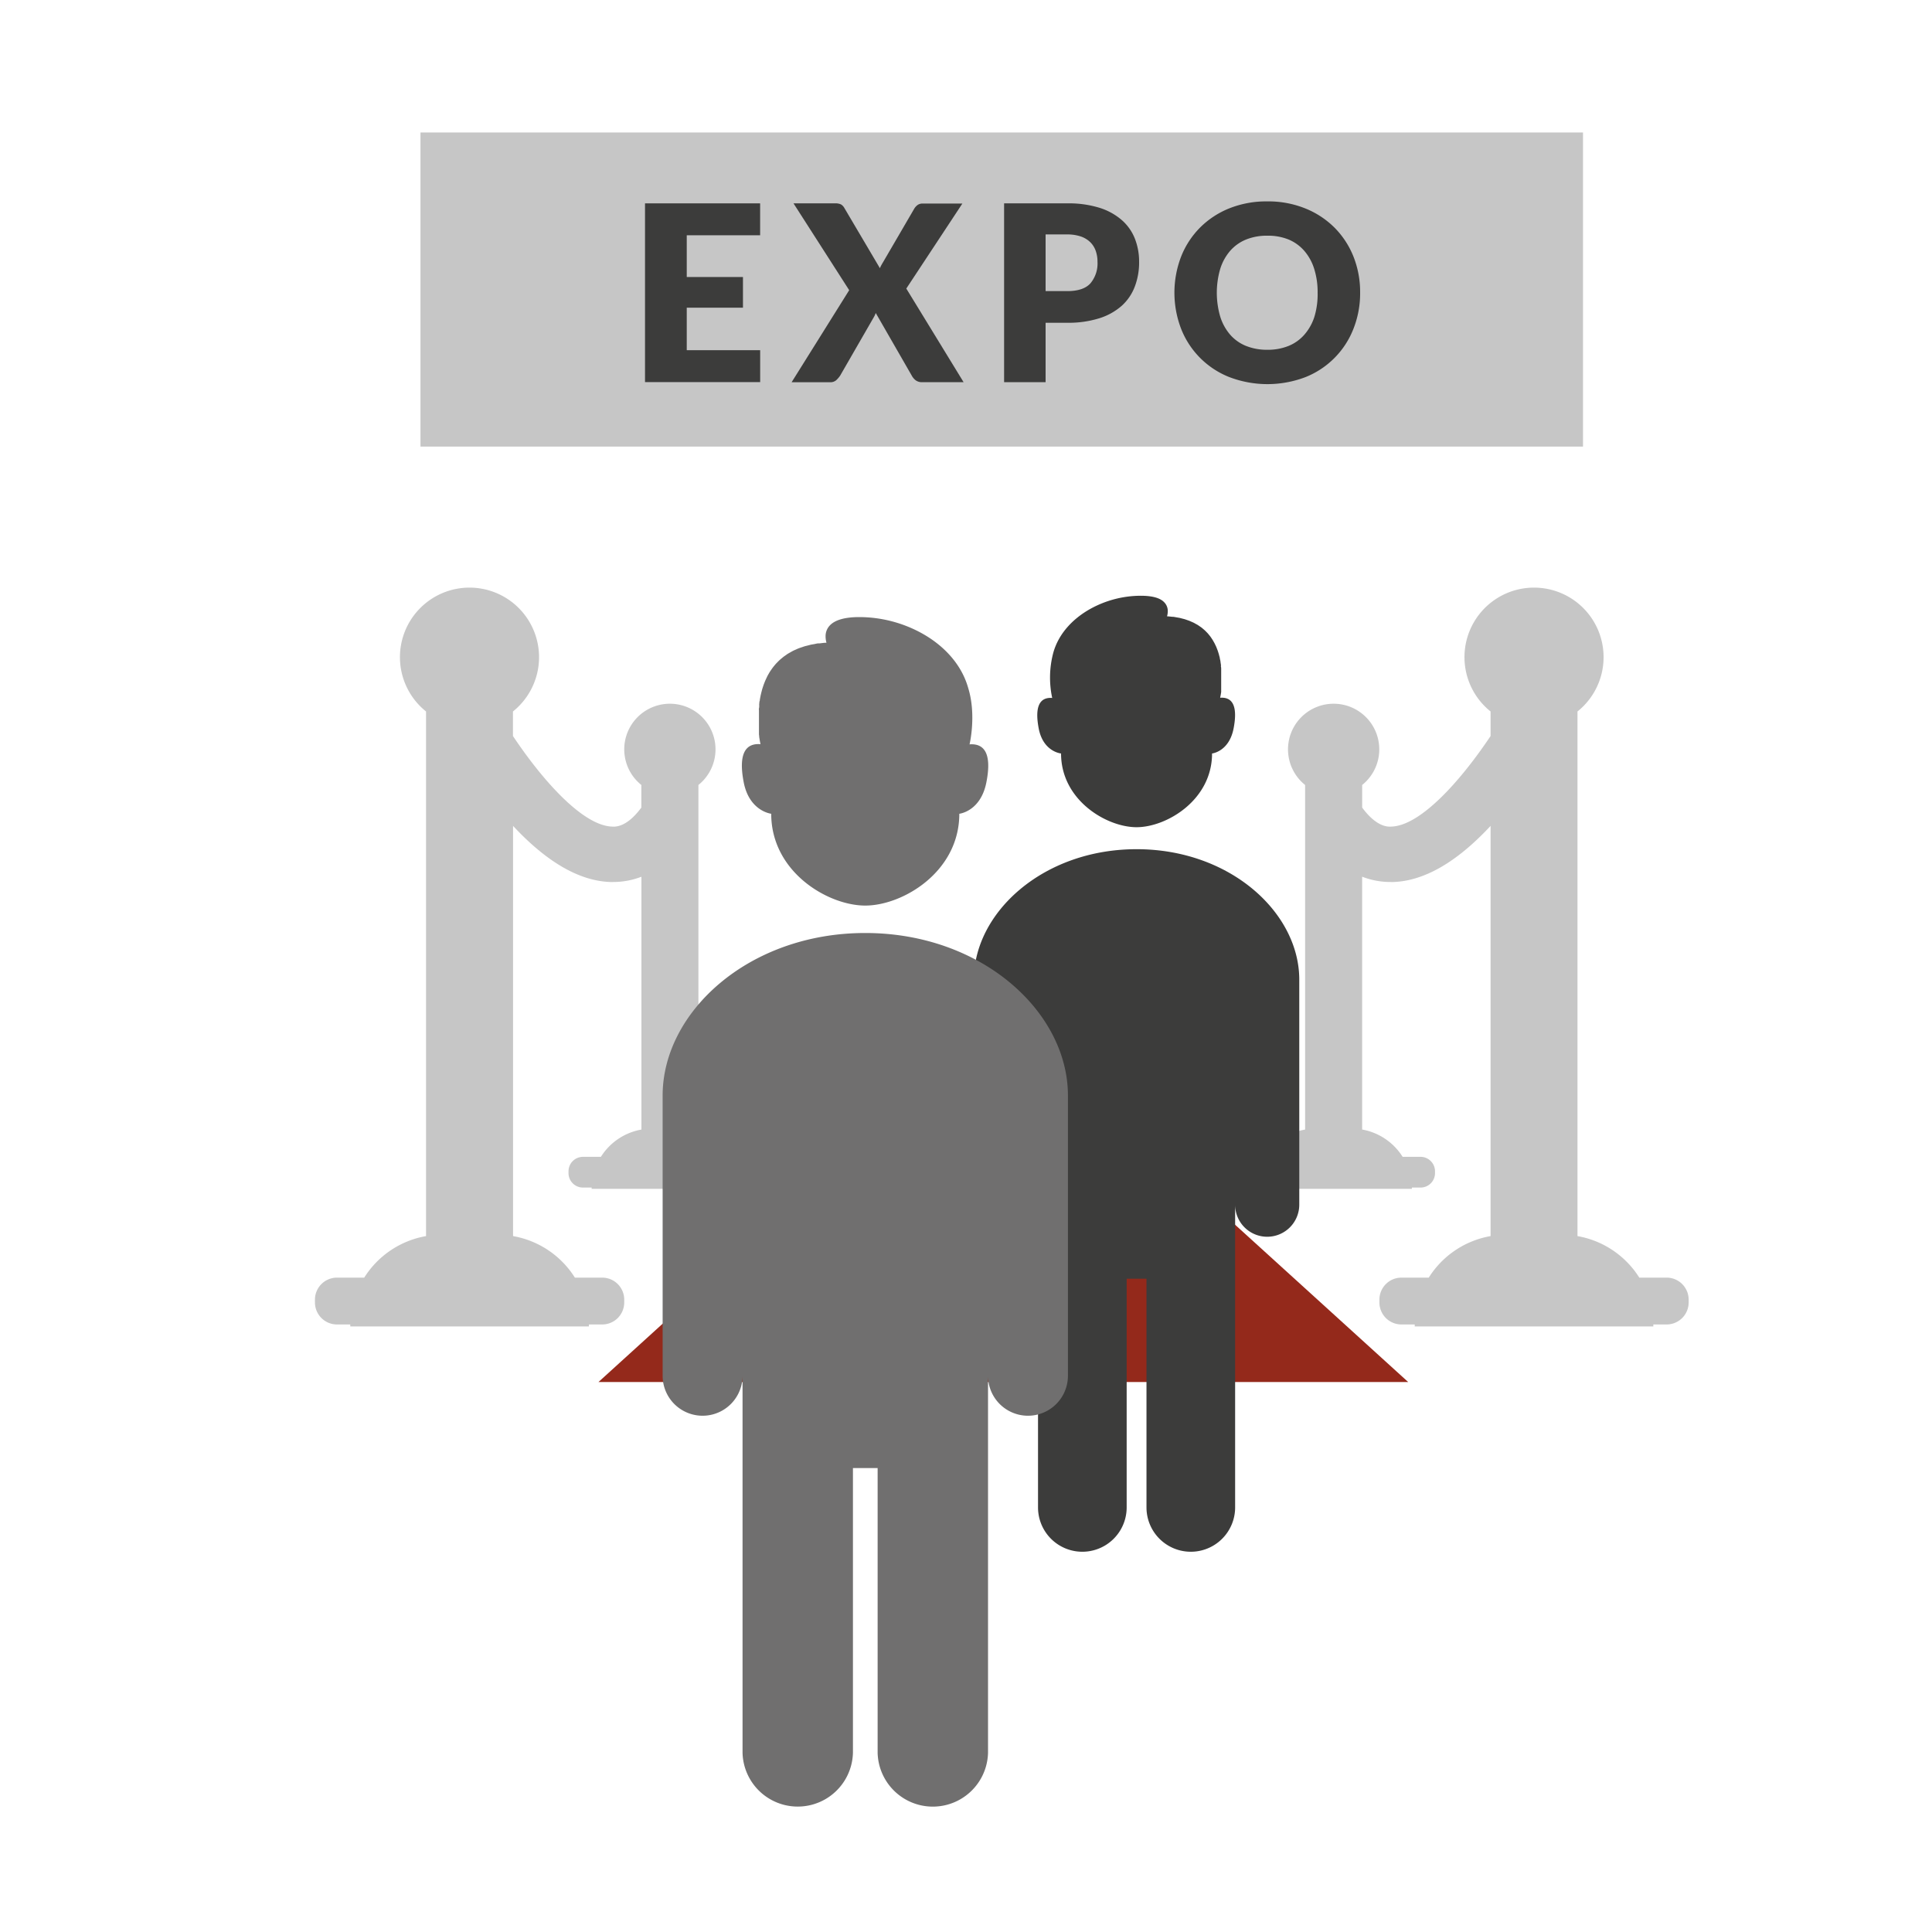
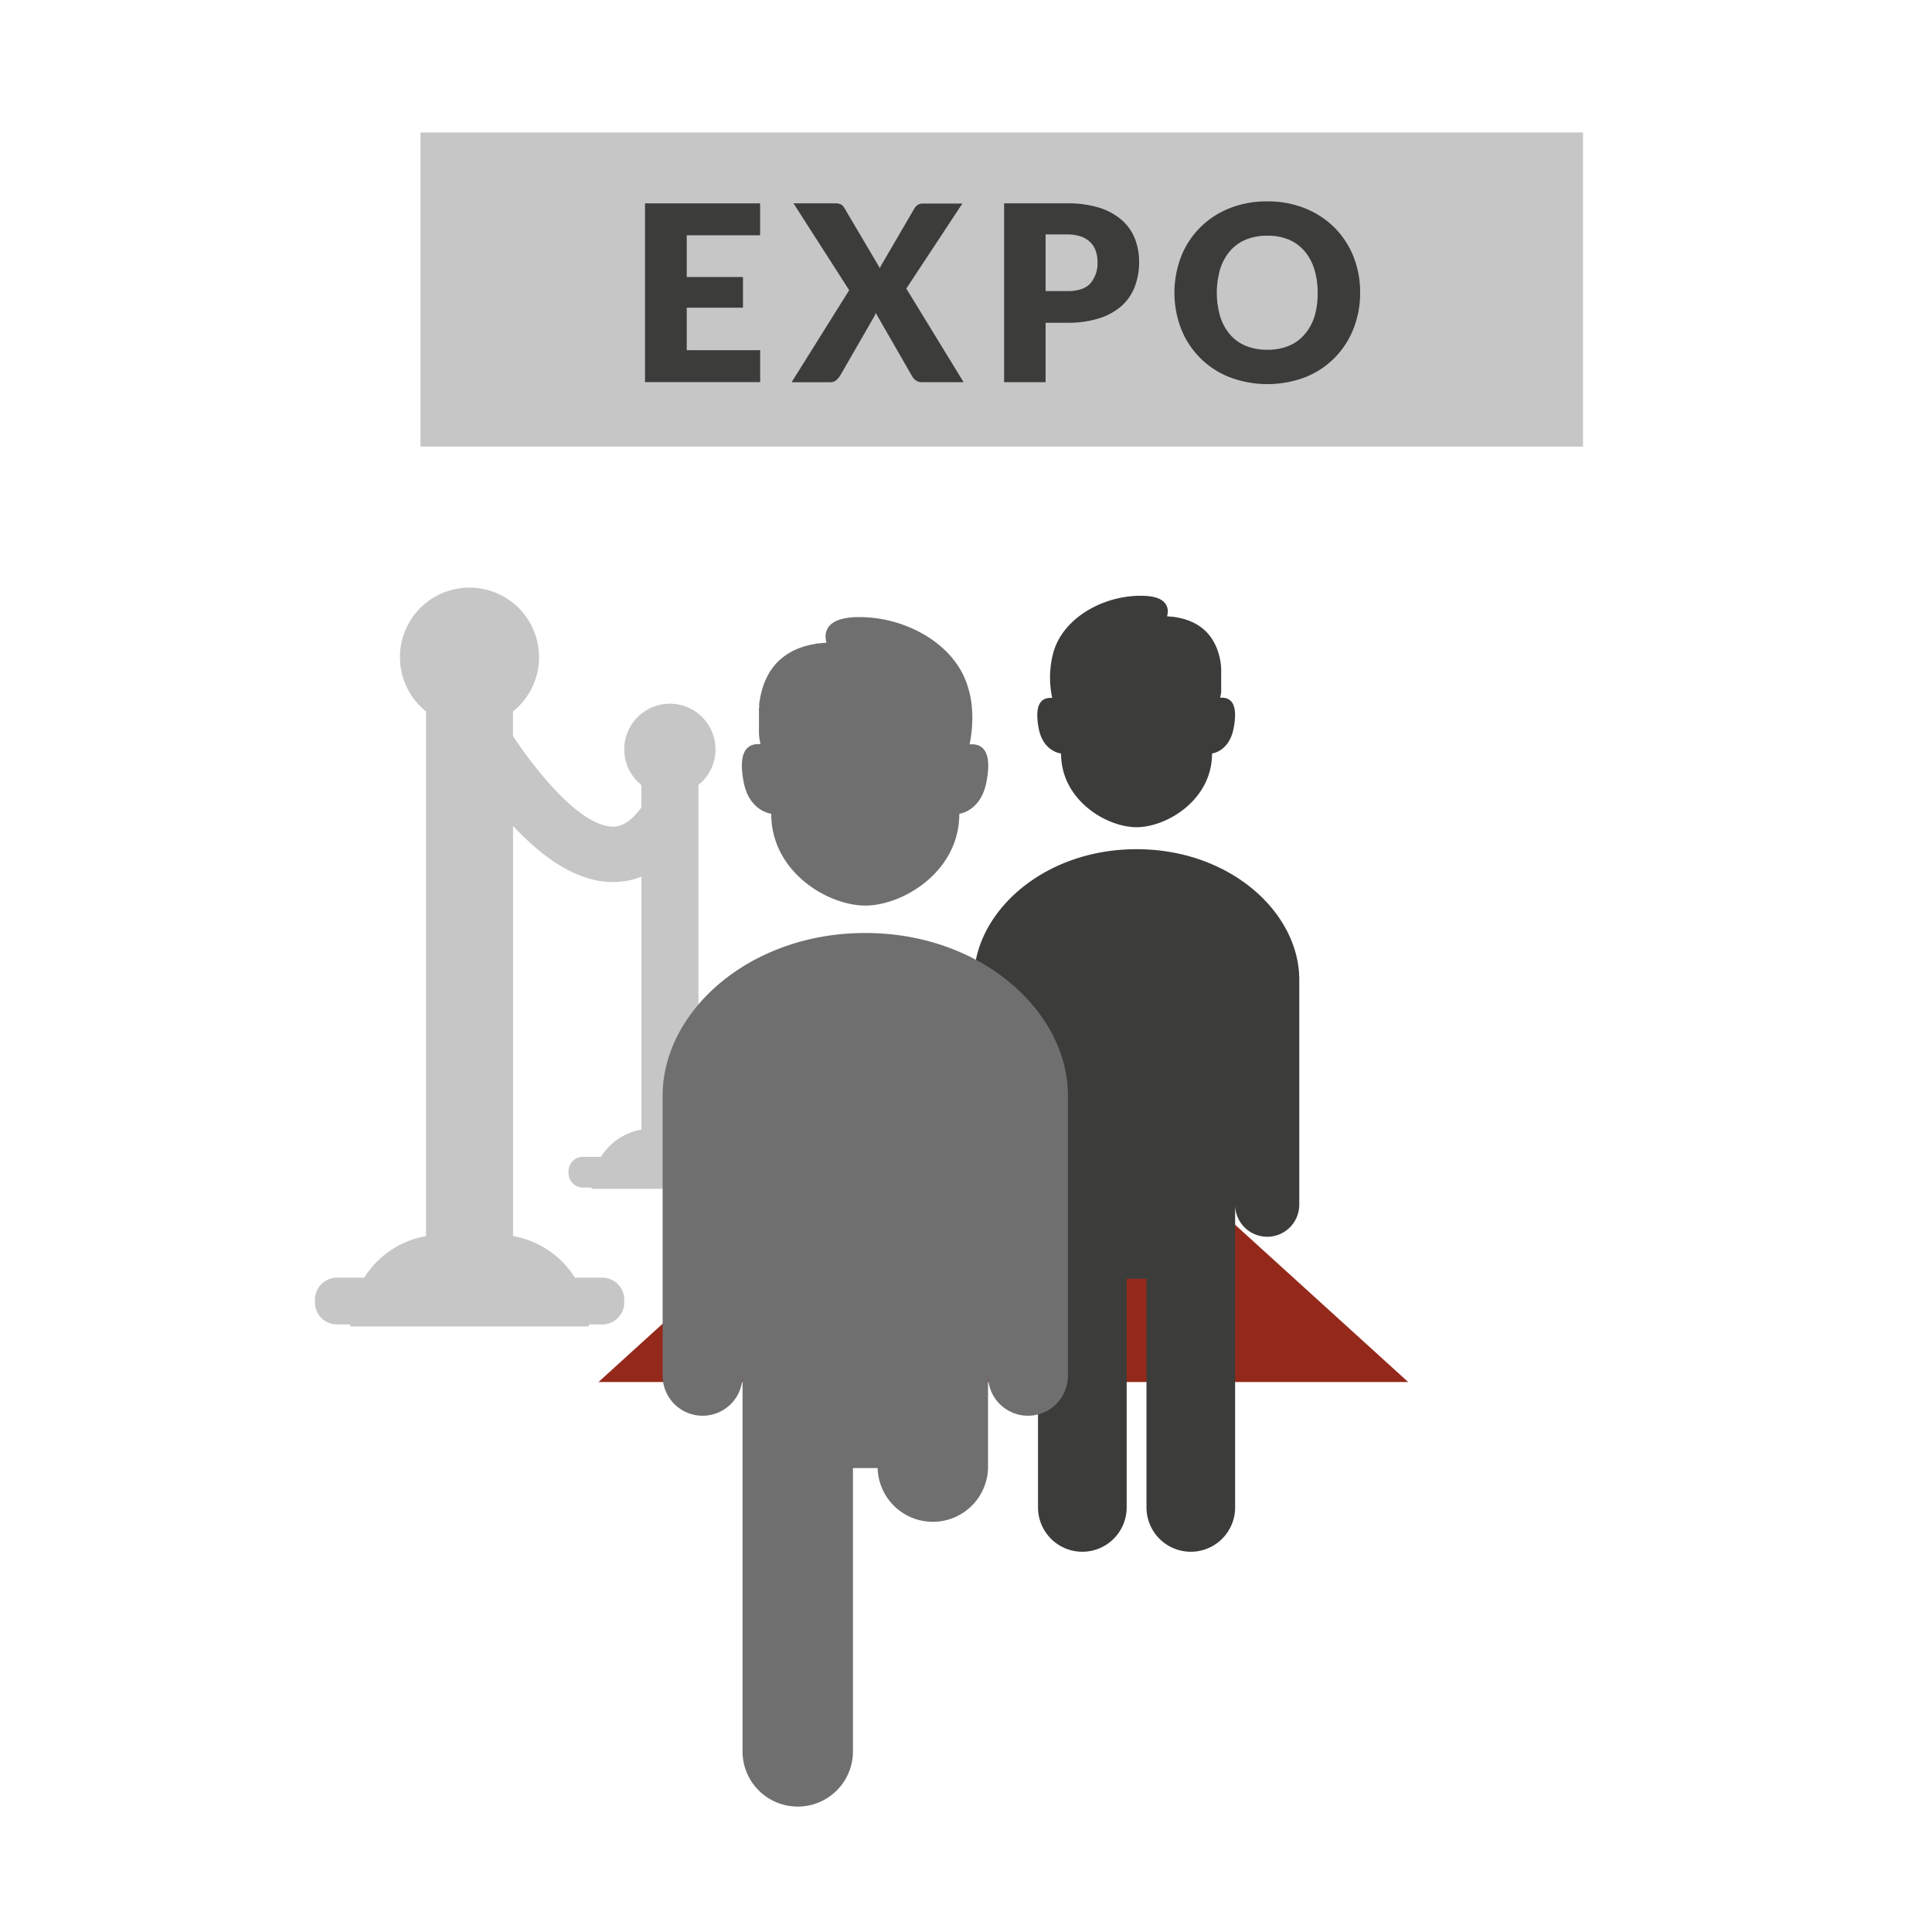
<svg xmlns="http://www.w3.org/2000/svg" id="animated-icons" viewBox="0 0 500 500">
  <defs>
    <style>.cls-1{fill:#c6c6c6;}.cls-2{fill:#94291b;}.cls-3{fill:#3c3c3b;}.cls-4{fill:#706f6f;}</style>
  </defs>
  <title>Animated_Icons</title>
  <g id="salons-2">
    <path id="securite-gauche" class="cls-1" d="M195.89,299.39h-4.65a15.59,15.59,0,0,0-10.49-7.06V203.15a11.81,11.81,0,1,0-14.77,0V209c-3.69,5-6.58,5-7.59,4.92-7.5-.27-17.79-11.69-25.64-23.44v-6.35a18,18,0,1,0-22.49,0V319.9a23.73,23.73,0,0,0-16,10.75H87.2a5.7,5.7,0,0,0-5.69,5.69v.74a5.7,5.7,0,0,0,5.69,5.69h3.45c0,.17,0,.34,0,.51h61.76c0-.17,0-.34,0-.51h3.45a5.7,5.7,0,0,0,5.69-5.69v-.74a5.7,5.7,0,0,0-5.69-5.69h-7.08a23.73,23.73,0,0,0-16-10.75V213.74c8.69,9.34,17.12,14.23,25.12,14.52h.76A20.32,20.32,0,0,0,166,226.9v65.43a15.59,15.59,0,0,0-10.49,7.06h-4.65a3.74,3.74,0,0,0-3.73,3.73v.49a3.74,3.74,0,0,0,3.73,3.73h2.26c0,.11,0,.22,0,.33h40.56c0-.11,0-.22,0-.33h2.26a3.74,3.74,0,0,0,3.73-3.73v-.49A3.74,3.74,0,0,0,195.89,299.39Z" />
-     <path id="securite-droite" class="cls-1" d="M322.62,299.39h4.65a15.59,15.59,0,0,1,10.49-7.06V203.15a11.81,11.81,0,1,1,14.77,0V209c3.69,5,6.58,5,7.59,4.92,7.5-.27,17.79-11.69,25.64-23.44v-6.35a18,18,0,1,1,22.49,0V319.9a23.73,23.73,0,0,1,16,10.75h7.08a5.7,5.7,0,0,1,5.69,5.69v.74a5.7,5.7,0,0,1-5.69,5.69h-3.45c0,.17,0,.34,0,.51H366.13c0-.17,0-.34,0-.51h-3.45a5.7,5.7,0,0,1-5.69-5.69v-.74a5.7,5.7,0,0,1,5.69-5.69h7.08a23.73,23.73,0,0,1,16-10.75V213.74c-8.69,9.34-17.12,14.23-25.12,14.52h-.76a20.32,20.32,0,0,1-7.36-1.37v65.43A15.59,15.59,0,0,1,363,299.39h4.65a3.74,3.74,0,0,1,3.73,3.73v.49a3.74,3.74,0,0,1-3.73,3.73h-2.26c0,.11,0,.22,0,.33H324.87c0-.11,0-.22,0-.33h-2.26a3.74,3.74,0,0,1-3.73-3.73v-.49A3.74,3.74,0,0,1,322.62,299.39Z" />
    <polygon id="tapis" class="cls-2" points="305.18 303.82 259.66 303.82 214.14 303.82 154.89 357.66 259.66 357.66 364.43 357.66 305.18 303.82" />
    <g id="homme-devant">
      <path class="cls-3" d="M294.15,219.77c-24.25,0-42.11,16.44-42.11,33.76v58.24a8.3,8.3,0,0,0,16.6,0v78.35a11.47,11.47,0,0,0,22.94,0V330.94h5.13v59.18a11.47,11.47,0,0,0,22.94,0V311.77a8.3,8.3,0,0,0,8.3,8.3h0a8.3,8.3,0,0,0,8.3-8.3V253.53C336.25,236.2,318.39,219.77,294.15,219.77Z" />
      <path class="cls-3" d="M274.6,195c0,12.1,11.79,19.08,19.54,19.08s19.54-7,19.54-19.08c0,0,4.42-.47,5.58-6.51s-.47-8.14-3.49-7.91c0,0,.1-.41.21-1.11v0l.06-.39,0-.15,0-.37,0-.25,0-.35,0-.33,0-.34c0-.13,0-.26,0-.4s0-.22,0-.33,0-.3,0-.46,0-.22,0-.33,0-.33,0-.51,0-.22,0-.33,0-.36,0-.54,0-.22,0-.33,0-.38,0-.57,0-.22,0-.34,0-.39-.05-.58,0-.23,0-.35-.05-.4-.08-.6l-.05-.35c0-.2-.07-.4-.11-.6l-.07-.35c0-.2-.09-.4-.14-.6l-.09-.36c-.06-.2-.12-.4-.18-.59l-.12-.36c-.07-.2-.14-.39-.22-.58l-.14-.36c-.08-.19-.17-.38-.26-.56l-.17-.36c-.09-.18-.2-.36-.3-.54l-.2-.35c-.11-.18-.23-.35-.34-.52l-.24-.35c-.12-.17-.26-.33-.39-.49l-.28-.34c-.14-.16-.29-.3-.43-.45l-.32-.32c-.15-.14-.32-.28-.48-.42l-.37-.31c-.17-.13-.35-.25-.53-.37l-.42-.29c-.18-.12-.38-.22-.58-.33l-.48-.27c-.2-.1-.41-.19-.62-.28l-.54-.24-.65-.23-.62-.21-.67-.17c-.24-.06-.47-.13-.73-.18l-.63-.11c-.29-.05-.58-.11-.89-.15l-.22,0c-.45-.05-.92-.1-1.4-.13a4.86,4.86,0,0,0,.19-1.34,3.21,3.21,0,0,0-.92-2.29c-.94-1-2.76-1.69-6.11-1.69a27.07,27.07,0,0,0-13,3.39c-4.59,2.56-8.22,6.45-9.59,11.32h0a25,25,0,0,0-.29,11.74c-3-.23-4.65,1.86-3.49,7.91S274.6,195,274.6,195Z" />
    </g>
    <g id="homme-derriere">
-       <path class="cls-4" d="M223.93,241.46c-30.2,0-52.44,20.47-52.44,42.05v72.54a10.34,10.34,0,1,0,20.68,0v97.58a14.29,14.29,0,0,0,28.57,0V379.93h6.39v73.71a14.29,14.29,0,0,0,28.57,0V356.05a10.34,10.34,0,1,0,20.68,0V283.51C276.38,261.93,254.14,241.46,223.93,241.46Z" />
+       <path class="cls-4" d="M223.93,241.46c-30.2,0-52.44,20.47-52.44,42.05v72.54a10.34,10.34,0,1,0,20.68,0v97.58a14.29,14.29,0,0,0,28.57,0V379.93h6.39a14.29,14.29,0,0,0,28.57,0V356.05a10.34,10.34,0,1,0,20.68,0V283.51C276.38,261.93,254.14,241.46,223.93,241.46Z" />
      <path class="cls-4" d="M199.59,210.6c0,15.07,14.68,23.76,24.34,23.76s24.34-8.69,24.34-23.76c0,0,5.51-.58,7-8.11s-.58-10.14-4.35-9.85c0,0,1.83-7.58-.36-14.62h0c-1.71-6.06-6.23-10.92-11.94-14.1a33.71,33.71,0,0,0-16.2-4.22c-4.18,0-6.44.91-7.61,2.11a4,4,0,0,0-1.15,2.86,6.05,6.05,0,0,0,.23,1.67c-.61,0-1.18.1-1.75.16l-.28,0c-.38,0-.74.12-1.11.19l-.78.13c-.31.07-.6.15-.9.23s-.56.13-.83.21-.52.18-.77.26-.55.18-.81.28-.45.2-.68.3-.52.22-.77.35-.4.22-.59.33-.49.27-.72.41-.35.24-.52.36-.45.3-.66.47-.31.26-.46.38-.41.34-.6.52-.27.27-.4.4-.37.37-.54.56l-.35.42c-.16.2-.33.4-.48.61l-.3.43c-.15.21-.29.43-.43.64l-.25.44c-.13.22-.26.45-.37.68l-.21.45c-.11.23-.22.47-.32.7l-.18.45c-.09.24-.19.48-.27.73l-.15.45c-.08.25-.16.49-.22.74l-.12.45c-.06.25-.12.5-.18.75s-.06.29-.09.44-.1.5-.14.75,0,.29-.07.43-.07.5-.1.74,0,.29,0,.43,0,.49-.07.73,0,.28,0,.42,0,.47,0,.71,0,.28,0,.42,0,.45,0,.67,0,.27,0,.41,0,.42,0,.63,0,.27,0,.41,0,.38,0,.57,0,.27,0,.41,0,.34,0,.5,0,.28,0,.42l0,.41,0,.44,0,.31.06.46,0,.19.08.49v0c.14.87.26,1.38.26,1.38-3.77-.29-5.8,2.32-4.35,9.85S199.59,210.6,199.59,210.6Z" />
    </g>
    <g id="nom">
      <rect class="cls-1" x="108.82" y="34.29" width="300.86" height="81.29" />
      <path class="cls-3" d="M177.73,60.89v10.8h14.55v7.94H177.73v11h19v8.26H166.93V52.63h29.79v8.26Z" />
      <path class="cls-3" d="M249.38,98.91H238.65a2.68,2.68,0,0,1-1.7-.51,3.87,3.87,0,0,1-1-1.21L226.64,81a6.36,6.36,0,0,1-.57,1.21l-8.64,15a6.85,6.85,0,0,1-1,1.17,2.24,2.24,0,0,1-1.56.54h-10l14.9-23.82L205.36,52.63h10.74a3.34,3.34,0,0,1,1.54.27,2.4,2.4,0,0,1,.87.91l9.21,15.6a6.74,6.74,0,0,1,.37-.79c.14-.25.29-.52.46-.79L236.61,54a3.26,3.26,0,0,1,.94-1,2.21,2.21,0,0,1,1.22-.32h10.29l-14.51,22Z" />
      <path class="cls-3" d="M276.19,52.63a26.93,26.93,0,0,1,8.4,1.16A16.13,16.13,0,0,1,290.37,57a12.46,12.46,0,0,1,3.35,4.8,16.25,16.25,0,0,1,1.08,6,17.54,17.54,0,0,1-1.11,6.35,12.74,12.74,0,0,1-3.4,5,16,16,0,0,1-5.8,3.22,26.57,26.57,0,0,1-8.31,1.16H270.6V98.91H259.86V52.63Zm0,22.71q4.19,0,6-2a8,8,0,0,0,1.84-5.59,8.36,8.36,0,0,0-.48-2.89,5.88,5.88,0,0,0-1.45-2.24,6.52,6.52,0,0,0-2.45-1.44,10.84,10.84,0,0,0-3.51-.51H270.6V75.34Z" />
      <path class="cls-3" d="M352,75.75a24.88,24.88,0,0,1-1.73,9.34A22.07,22.07,0,0,1,337.85,97.6a27.64,27.64,0,0,1-19.68,0,22.1,22.1,0,0,1-12.5-12.51,26.05,26.05,0,0,1,0-18.68,22.21,22.21,0,0,1,4.89-7.5,22.59,22.59,0,0,1,7.61-5A25.87,25.87,0,0,1,328,52.12a25.55,25.55,0,0,1,9.83,1.83,22.67,22.67,0,0,1,7.58,5,22.35,22.35,0,0,1,4.88,7.49A24.8,24.8,0,0,1,352,75.75Zm-11,0a20,20,0,0,0-.89-6.18,13.08,13.08,0,0,0-2.56-4.65A11,11,0,0,0,333.52,62,14.06,14.06,0,0,0,328,61a14.26,14.26,0,0,0-5.54,1,11,11,0,0,0-4.1,2.92,13.08,13.08,0,0,0-2.56,4.65,22,22,0,0,0,0,12.39,13.09,13.09,0,0,0,2.56,4.65,10.84,10.84,0,0,0,4.1,2.91,14.46,14.46,0,0,0,5.54,1,14.25,14.25,0,0,0,5.49-1,10.86,10.86,0,0,0,4.08-2.91A13.09,13.09,0,0,0,340.16,82,20.14,20.14,0,0,0,341,75.75Z" />
    </g>
  </g>
</svg>